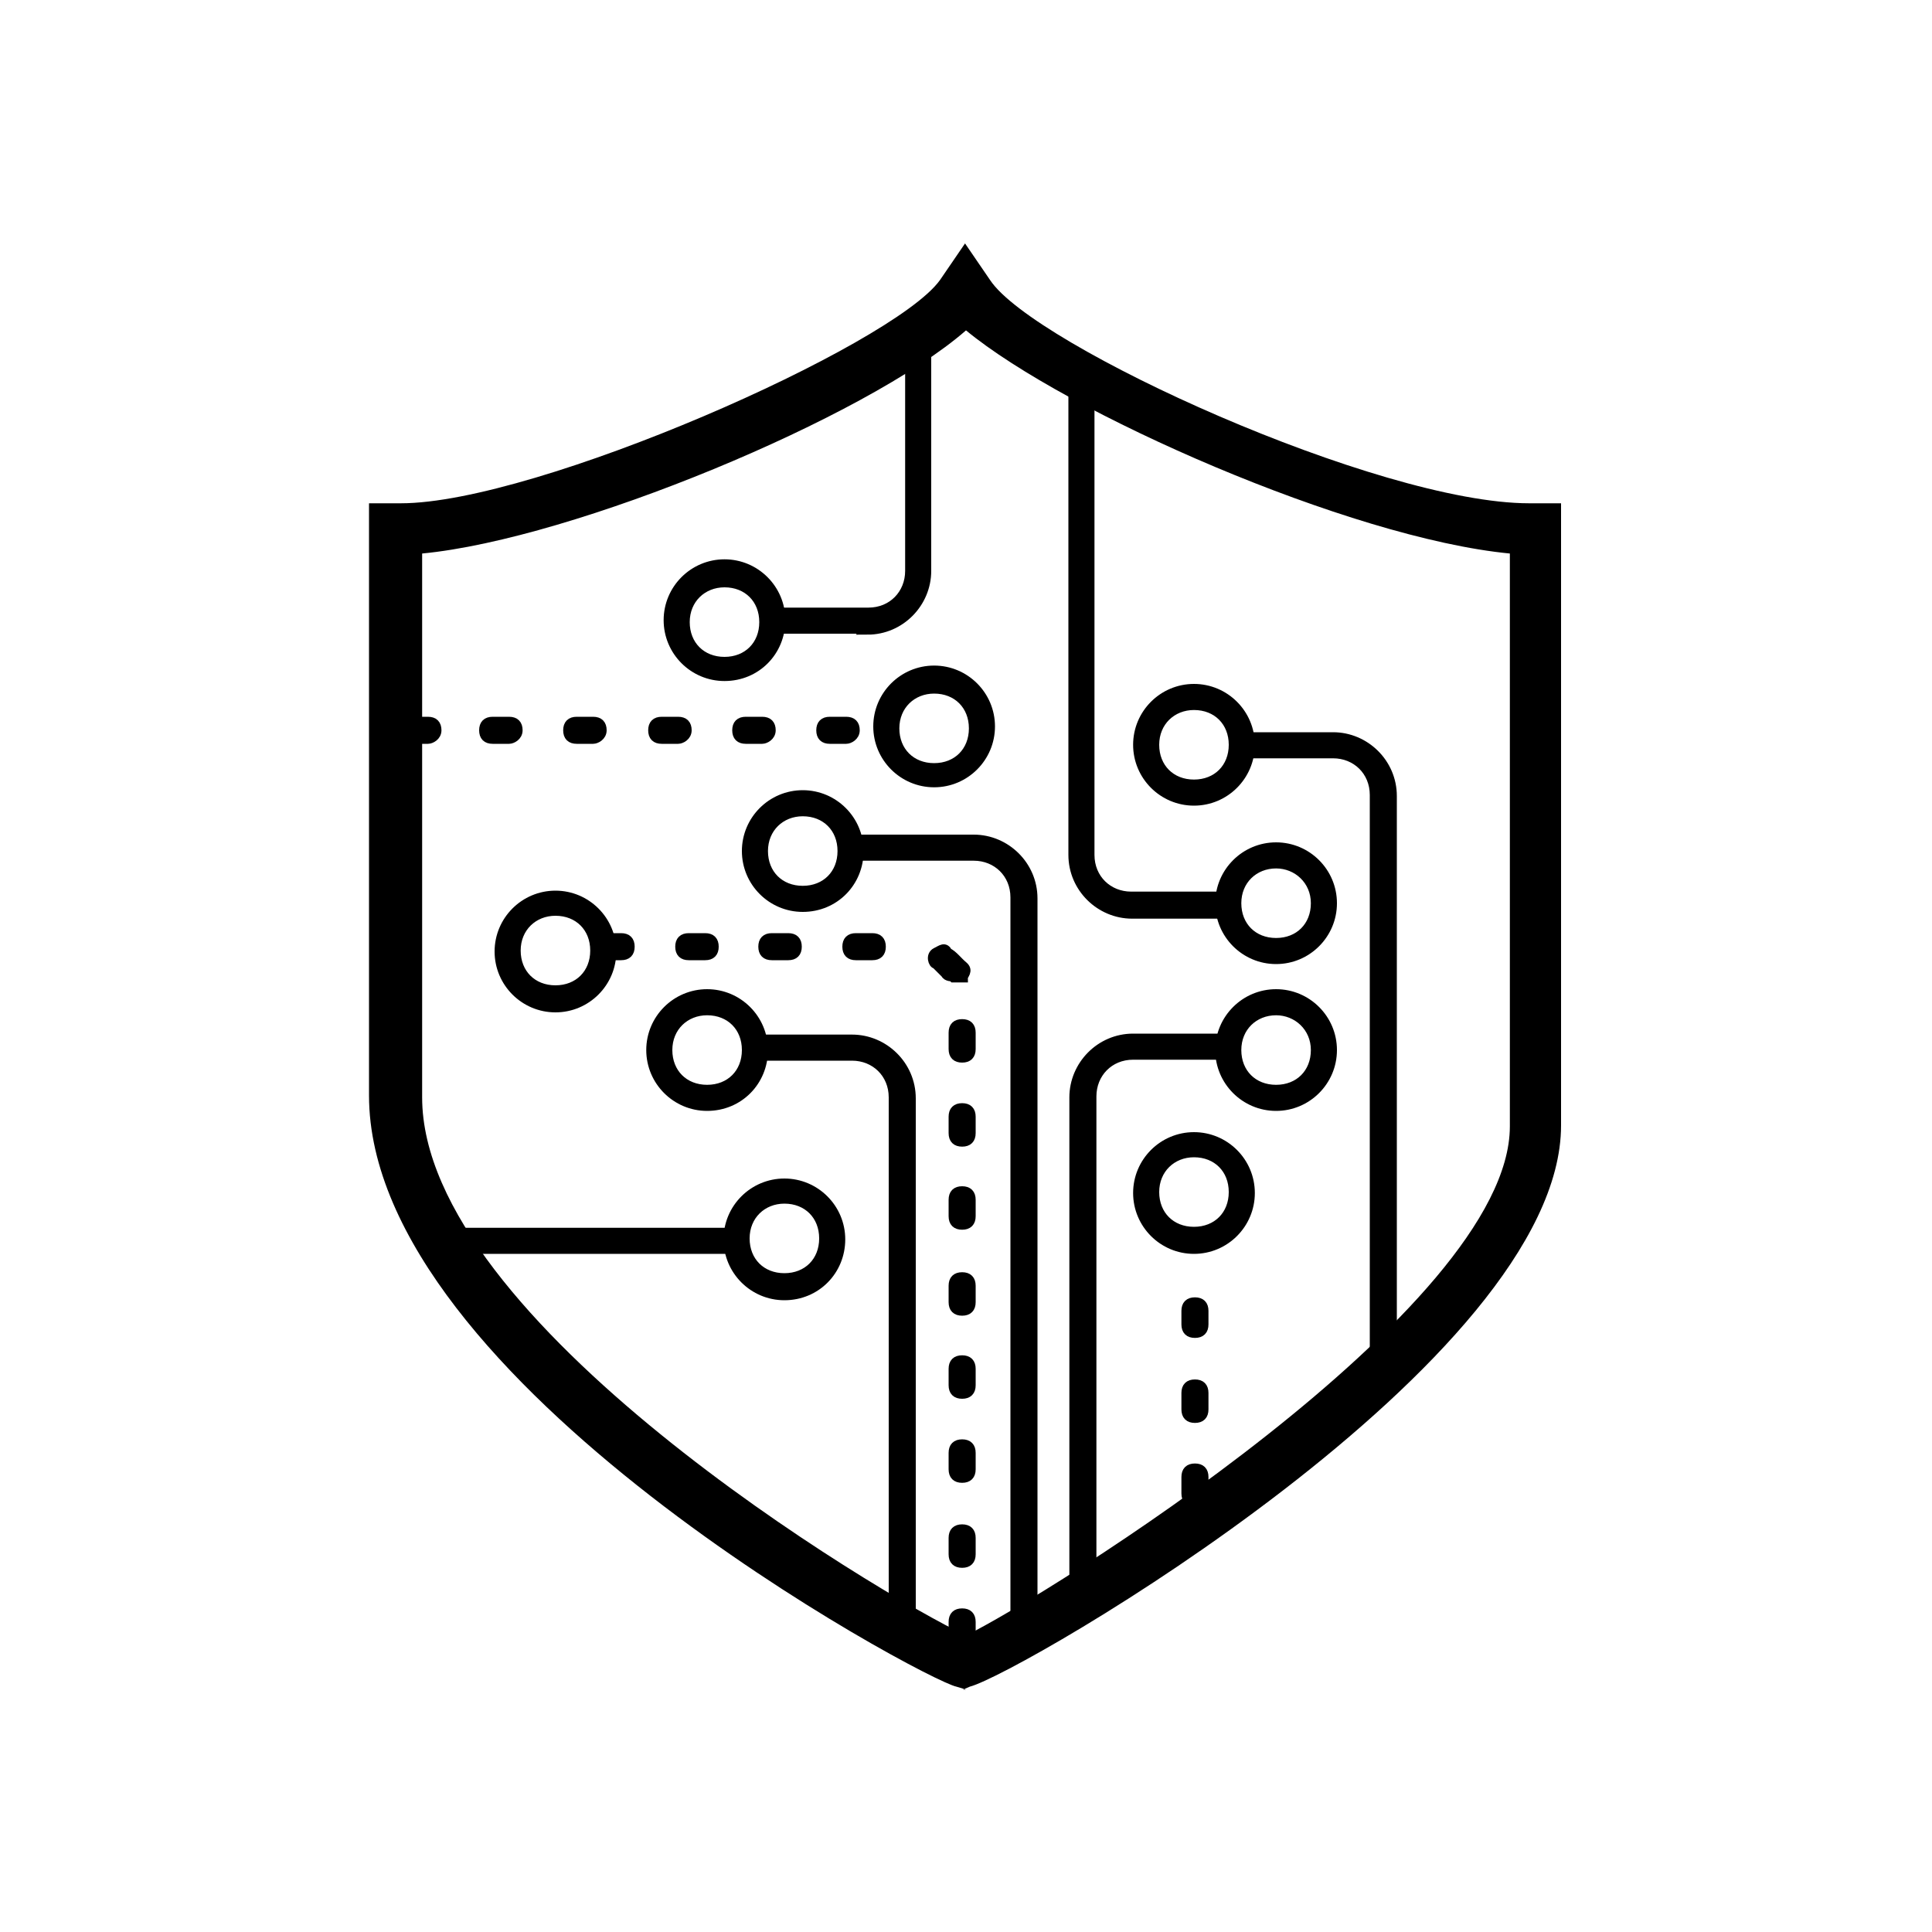
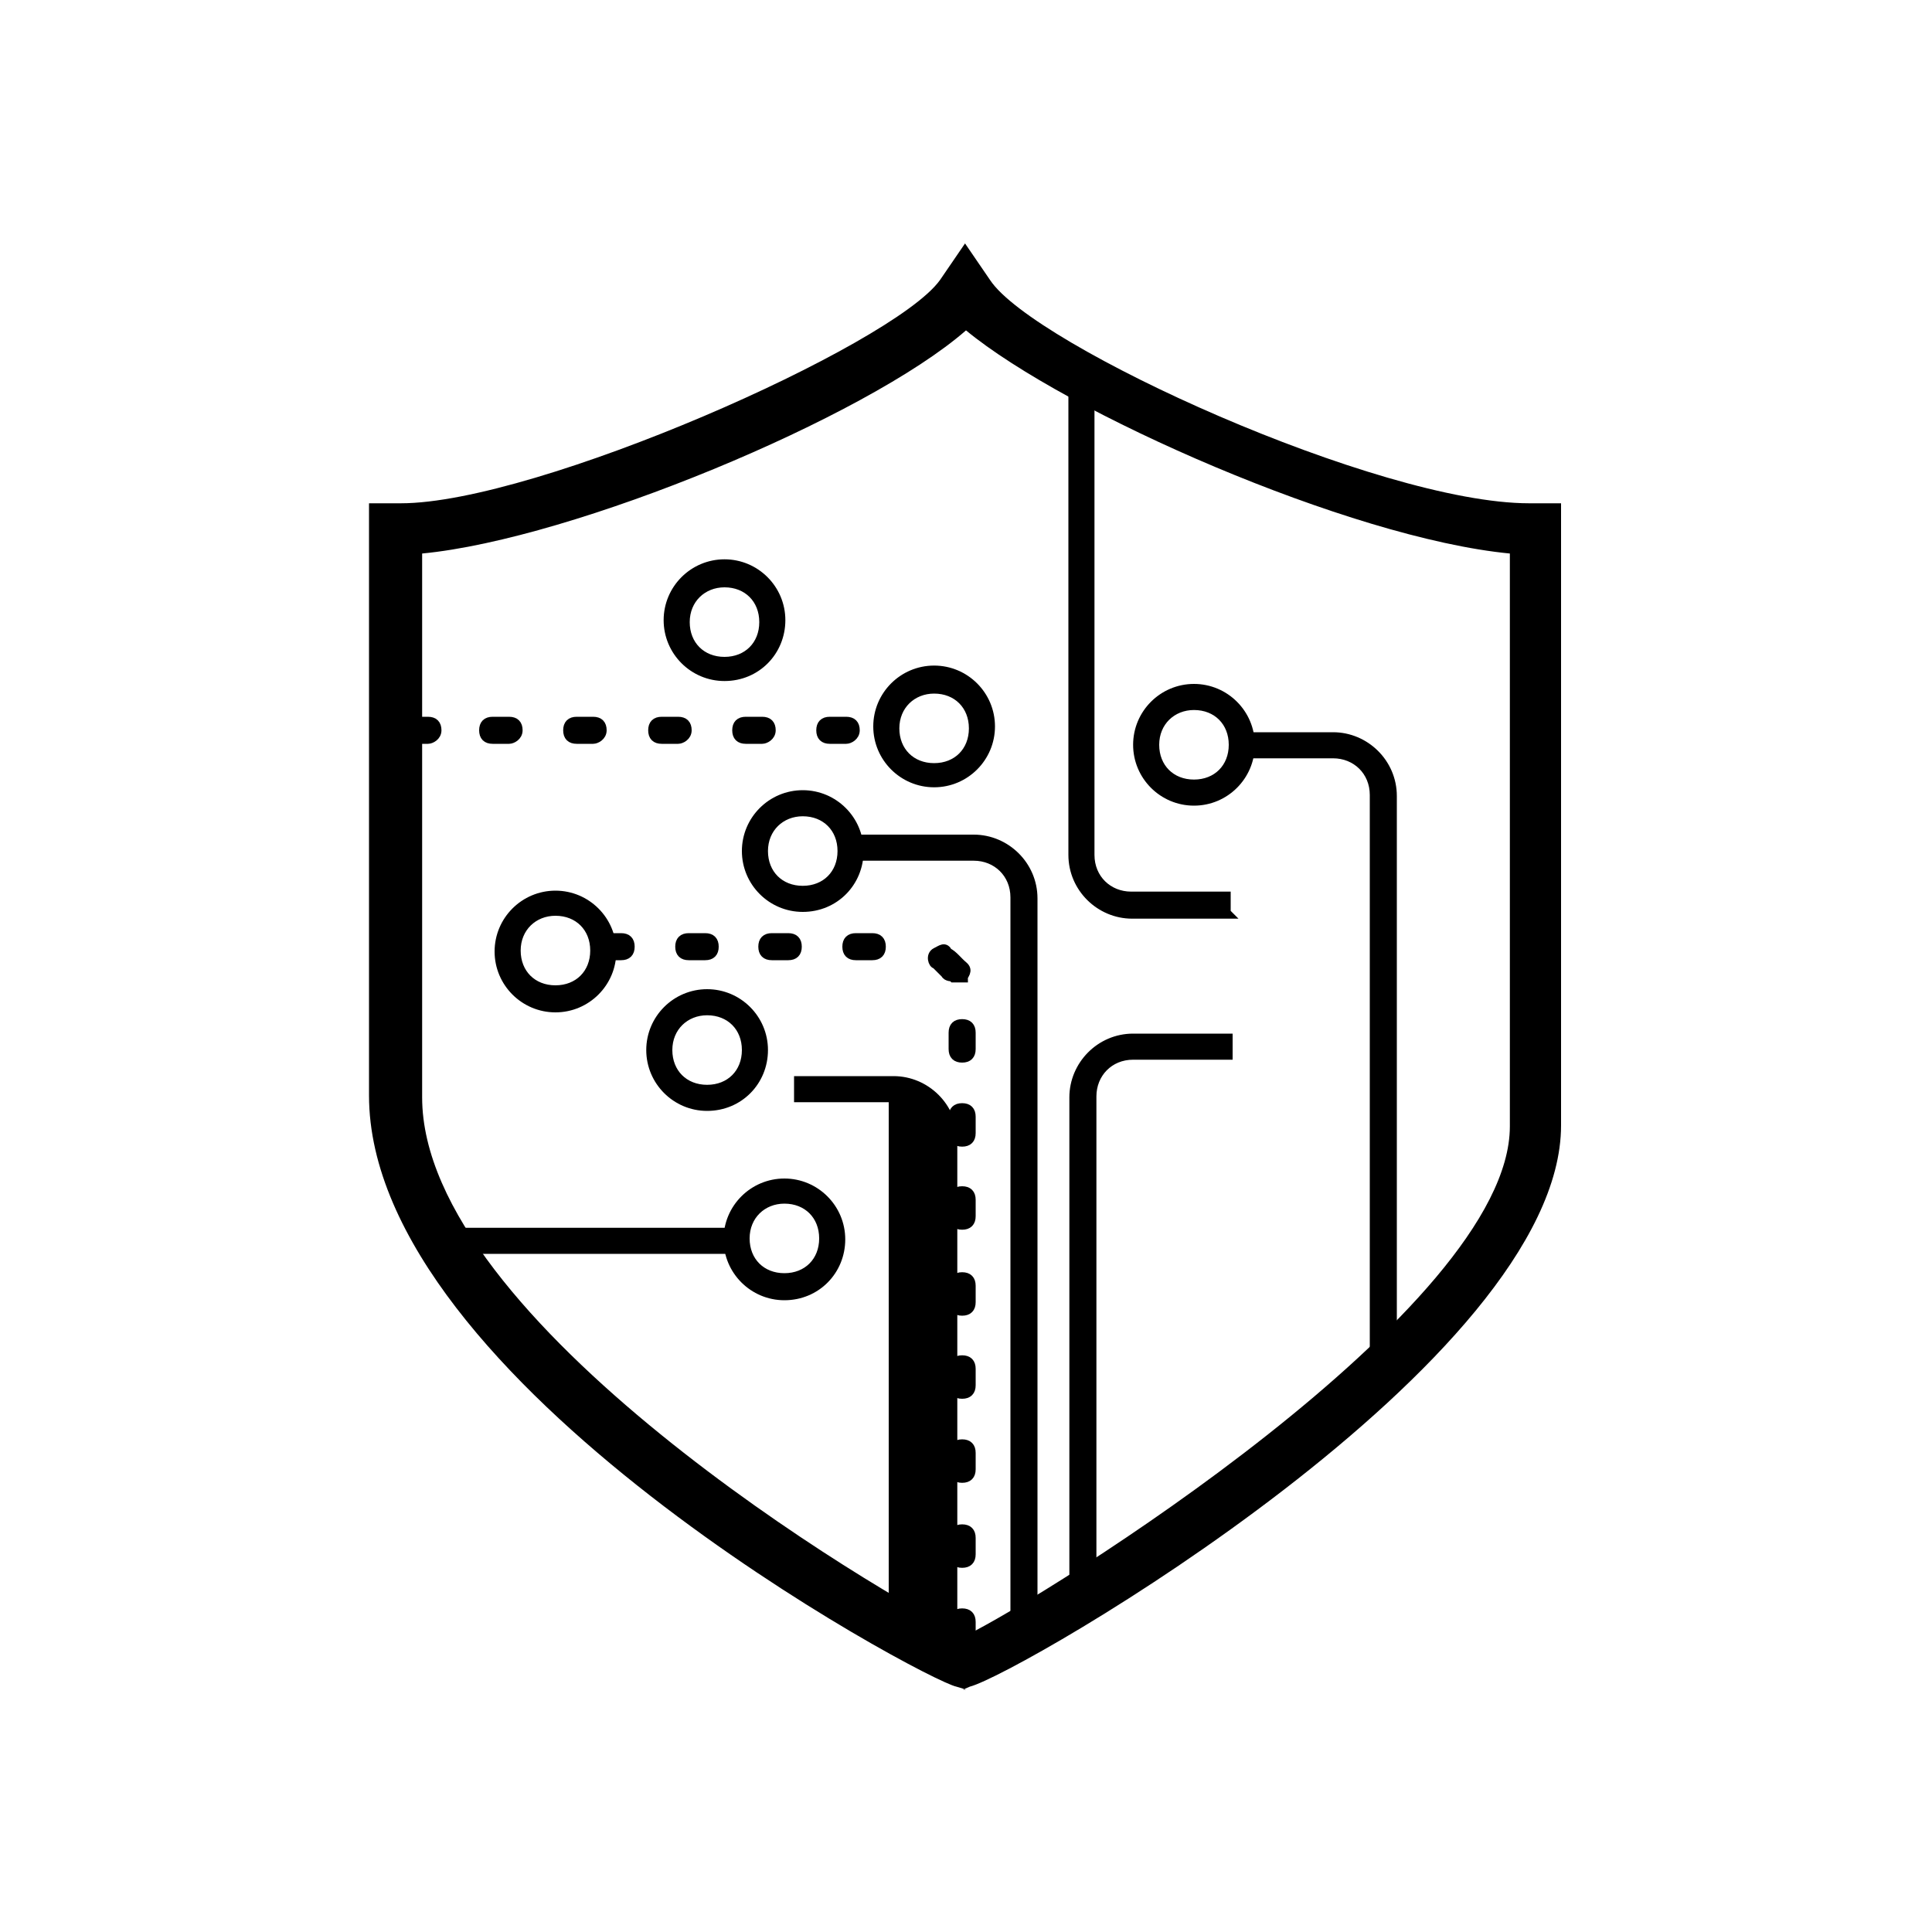
<svg xmlns="http://www.w3.org/2000/svg" id="Layer_1" data-name="Layer 1" version="1.1" viewBox="0 0 200 200">
  <defs>
    <style>
      .cls-1 {
        stroke: #000;
        stroke-miterlimit: 10;
      }

      .cls-1, .cls-2 {
        fill: #000;
      }

      .cls-2 {
        stroke-width: 0px;
      }
    </style>
  </defs>
  <path class="cls-1" d="M73.2,114.5c-3.2,0-5.8-2.6-5.8-5.8s2.6-5.8,5.8-5.8,5.8,2.6,5.8,5.8-2.5,5.8-5.8,5.8ZM73.2,104.6c-2.3,0-4.1,1.7-4.1,4.1s1.7,4.1,4.1,4.1,4.1-1.7,4.1-4.1-1.7-4.1-4.1-4.1Z" />
-   <path class="cls-1" d="M94.2,167h-1.7v-53.4c0-2.5-1.9-4.3-4.3-4.3h-9.8v-1.7h9.8c3.3,0,6.1,2.7,6.1,6.1v53.4Z" />
+   <path class="cls-1" d="M94.2,167h-1.7v-53.4h-9.8v-1.7h9.8c3.3,0,6.1,2.7,6.1,6.1v53.4Z" />
  <path class="cls-1" d="M123.6,82.9c-3.2,0-5.8-2.6-5.8-5.8s2.6-5.8,5.8-5.8,5.8,2.6,5.8,5.8-2.6,5.8-5.8,5.8ZM123.6,73c-2.3,0-4.1,1.7-4.1,4.1s1.7,4.1,4.1,4.1,4.1-1.7,4.1-4.1-1.7-4.1-4.1-4.1Z" />
  <path class="cls-1" d="M144,140.9h-1.7v-58.6c0-2.5-1.9-4.3-4.3-4.3h-9.8v-1.7h9.8c3.3,0,6.1,2.7,6.1,6.1v58.6Z" />
-   <path class="cls-1" d="M132.1,114.5c-3.2,0-5.8-2.6-5.8-5.8s2.6-5.8,5.8-5.8,5.8,2.6,5.8,5.8-2.6,5.8-5.8,5.8ZM132.1,104.6c-2.3,0-4.1,1.7-4.1,4.1s1.7,4.1,4.1,4.1,4.1-1.7,4.1-4.1-1.9-4.1-4.1-4.1Z" />
  <path class="cls-1" d="M112.9,167h-1.7v-53.4c0-3.3,2.7-6.1,6.1-6.1h9.8v1.7h-9.8c-2.5,0-4.3,1.9-4.3,4.3,0,0,0,53.4,0,53.4Z" />
  <path class="cls-1" d="M75,70c-3.2,0-5.8-2.6-5.8-5.8s2.6-5.8,5.8-5.8,5.8,2.6,5.8,5.8-2.5,5.8-5.8,5.8ZM75,60.3c-2.3,0-4.1,1.7-4.1,4.1s1.7,4.1,4.1,4.1,4.1-1.7,4.1-4.1-1.7-4.1-4.1-4.1Z" />
-   <path class="cls-1" d="M89.9,65.1h-9.5v-1.7h9.5c2.5,0,4.3-1.9,4.3-4.3v-23.9h1.7v23.9c0,3.3-2.7,6.1-6.1,6.1Z" />
-   <path class="cls-1" d="M132.1,99.3c-3.2,0-5.8-2.6-5.8-5.8s2.6-5.8,5.8-5.8,5.8,2.6,5.8,5.8-2.6,5.8-5.8,5.8ZM132.1,89.4c-2.3,0-4.1,1.7-4.1,4.1s1.7,4.1,4.1,4.1,4.1-1.7,4.1-4.1-1.9-4.1-4.1-4.1Z" />
-   <path class="cls-1" d="M123.6,129.3c-3.2,0-5.8-2.6-5.8-5.8s2.6-5.8,5.8-5.8,5.8,2.6,5.8,5.8-2.6,5.8-5.8,5.8ZM123.6,119.3c-2.3,0-4.1,1.7-4.1,4.1s1.7,4.1,4.1,4.1,4.1-1.7,4.1-4.1-1.7-4.1-4.1-4.1Z" />
  <path class="cls-1" d="M127,94.6h-9.8c-3.3,0-6.1-2.7-6.1-6.1v-49h1.7v49c0,2.5,1.9,4.3,4.3,4.3h9.8s0,1.7,0,1.7Z" />
  <path class="cls-1" d="M57.5,104.3c-3.2,0-5.8-2.6-5.8-5.8s2.6-5.8,5.8-5.8,5.8,2.6,5.8,5.8-2.6,5.8-5.8,5.8ZM57.5,94.3c-2.3,0-4.1,1.7-4.1,4.1s1.7,4.1,4.1,4.1,4.1-1.7,4.1-4.1-1.7-4.1-4.1-4.1Z" />
  <path class="cls-1" d="M99.6,153c-.6,0-.9-.3-.9-.9v-1.7c0-.6.3-.9.9-.9s.9.3.9.9v1.7c0,.6-.3.9-.9.9ZM99.6,144.3c-.6,0-.9-.3-.9-.9v-1.7c0-.6.3-.9.9-.9s.9.3.9.9v1.7c0,.6-.3.9-.9.9ZM99.6,170.5c-.6,0-.9-.3-.9-.9v-1.7c0-.6.3-.9.9-.9s.9.3.9.9v1.7c0,.6-.3.9-.9.9ZM99.6,161.8c-.6,0-.9-.3-.9-.9v-1.7c0-.6.3-.9.9-.9s.9.3.9.9v1.7c0,.6-.3.9-.9.9ZM99.6,135.7c-.6,0-.9-.3-.9-.9v-1.7c0-.6.3-.9.9-.9s.9.3.9.9v1.7c0,.6-.3.9-.9.9ZM99.6,126.8c-.6,0-.9-.3-.9-.9v-1.7c0-.6.3-.9.9-.9s.9.3.9.9v1.7c0,.6-.3.9-.9.9ZM99.6,118.2c-.6,0-.9-.3-.9-.9v-1.7c0-.6.3-.9.9-.9s.9.3.9.9v1.7c0,.6-.3.9-.9.9ZM99.6,109.5c-.6,0-.9-.3-.9-.9v-1.7c0-.6.3-.9.9-.9s.9.3.9.9v1.7c0,.6-.3.9-.9.9ZM98.6,101.1s-.6,0-.7-.3l-1-1c-.3,0-.6-.9,0-1.2s.9-.6,1.2,0c.6.3,1,.9,1.6,1.4s0,.9,0,1.2h-1,0ZM90.3,98.9h-1.7c-.6,0-.9-.3-.9-.9s.3-.9.9-.9h1.7c.6,0,.9.3.9.9s-.3.9-.9.9ZM81.6,98.9h-1.7c-.6,0-.9-.3-.9-.9s.3-.9.9-.9h1.7c.6,0,.9.3.9.9s-.3.9-.9.9ZM73,98.9h-1.7c-.6,0-.9-.3-.9-.9s.3-.9.9-.9h1.7c.6,0,.9.3.9.9s-.3.9-.9.9ZM64.3,98.9h-1.7c-.6,0-.9-.3-.9-.9s.3-.9.9-.9h1.7c.6,0,.9.3.9.9s-.3.9-.9.9Z" />
  <path class="cls-1" d="M83.1,93.9c-3.2,0-5.8-2.6-5.8-5.8s2.6-5.8,5.8-5.8,5.8,2.6,5.8,5.8-2.5,5.8-5.8,5.8ZM83.1,84c-2.3,0-4.1,1.7-4.1,4.1s1.7,4.1,4.1,4.1,4.1-1.7,4.1-4.1-1.7-4.1-4.1-4.1Z" />
  <path class="cls-1" d="M106.8,167h-1.7v-74.1c0-2.5-1.9-4.3-4.3-4.3h-12.4v-1.7h12.4c3.3,0,6.1,2.7,6.1,6.1,0,0,0,74.1,0,74.1Z" />
-   <path class="cls-1" d="M123.7,155.5c-.6,0-.9-.3-.9-.9v-1.7c0-.6.3-.9.9-.9s.9.3.9.9v1.7c0,.6-.3.9-.9.9ZM123.7,146.8c-.6,0-.9-.3-.9-.9v-1.7c0-.6.3-.9.9-.9s.9.3.9.9v1.7c0,.6-.3.9-.9.9ZM123.7,138c-.6,0-.9-.3-.9-.9v-1.4c0-.6.3-.9.9-.9s.9.3.9.9v1.4c0,.6-.3.9-.9.9Z" />
  <path class="cls-1" d="M81.2,134.1c-3.2,0-5.8-2.6-5.8-5.8s2.6-5.8,5.8-5.8,5.8,2.6,5.8,5.8-2.5,5.8-5.8,5.8ZM81.2,124.1c-2.3,0-4.1,1.7-4.1,4.1s1.7,4.1,4.1,4.1,4.1-1.7,4.1-4.1-1.7-4.1-4.1-4.1Z" />
  <rect class="cls-1" x="46.5" y="127.6" width="28.9" height="1.7" />
  <path class="cls-1" d="M96.7,81c-3.2,0-5.8-2.6-5.8-5.8s2.6-5.8,5.8-5.8,5.8,2.6,5.8,5.8-2.6,5.8-5.8,5.8ZM96.7,71.3c-2.3,0-4.1,1.7-4.1,4.1s1.7,4.1,4.1,4.1,4.1-1.7,4.1-4.1-1.7-4.1-4.1-4.1Z" />
  <path class="cls-1" d="M87.6,76.5h-1.7c-.6,0-.9-.3-.9-.9s.3-.9.9-.9h1.7c.6,0,.9.3.9.9s-.6.9-.9.9ZM78.9,76.5h-1.7c-.6,0-.9-.3-.9-.9s.3-.9.9-.9h1.7c.6,0,.9.3.9.9s-.6.9-.9.9ZM70.2,76.5h-1.7c-.6,0-.9-.3-.9-.9s.3-.9.9-.9h1.7c.6,0,.9.3.9.9s-.6.9-.9.9ZM61.4,76.5h-1.7c-.6,0-.9-.3-.9-.9s.3-.9.9-.9h1.7c.6,0,.9.3.9.9s-.6.9-.9.9ZM52.7,76.5h-1.7c-.6,0-.9-.3-.9-.9s.3-.9.9-.9h1.7c.6,0,.9.3.9.9s-.6.9-.9.9Z" />
  <path class="cls-1" d="M44.3,76.5h-1.7c-.6,0-.9-.3-.9-.9s.3-.9.9-.9h1.7c.6,0,.9.3.9.9s-.6.9-.9.9Z" />
  <path class="cls-2" d="M100,174.9l-1-.3c-3.3-.7-60.8-31.5-60.8-61.2v-61.3h3.3c14,0,50.9-16.3,55.8-23.1l2.6-3.8,2.6,3.8c4.5,6.8,40.2,23.1,55.8,23.1h3.3v64.4c0,24.4-56.1,56.8-61.2,58.1l-.7.3h.1ZM43.7,57.3v56.3c0,23.1,47,51.3,56.3,55.7,8-3.9,56.3-33.8,56.3-52.7v-59.3c-16.6-1.6-46-14.6-56.3-23.1-10.3,9-40.6,21.6-56.3,23.1Z" />
</svg>